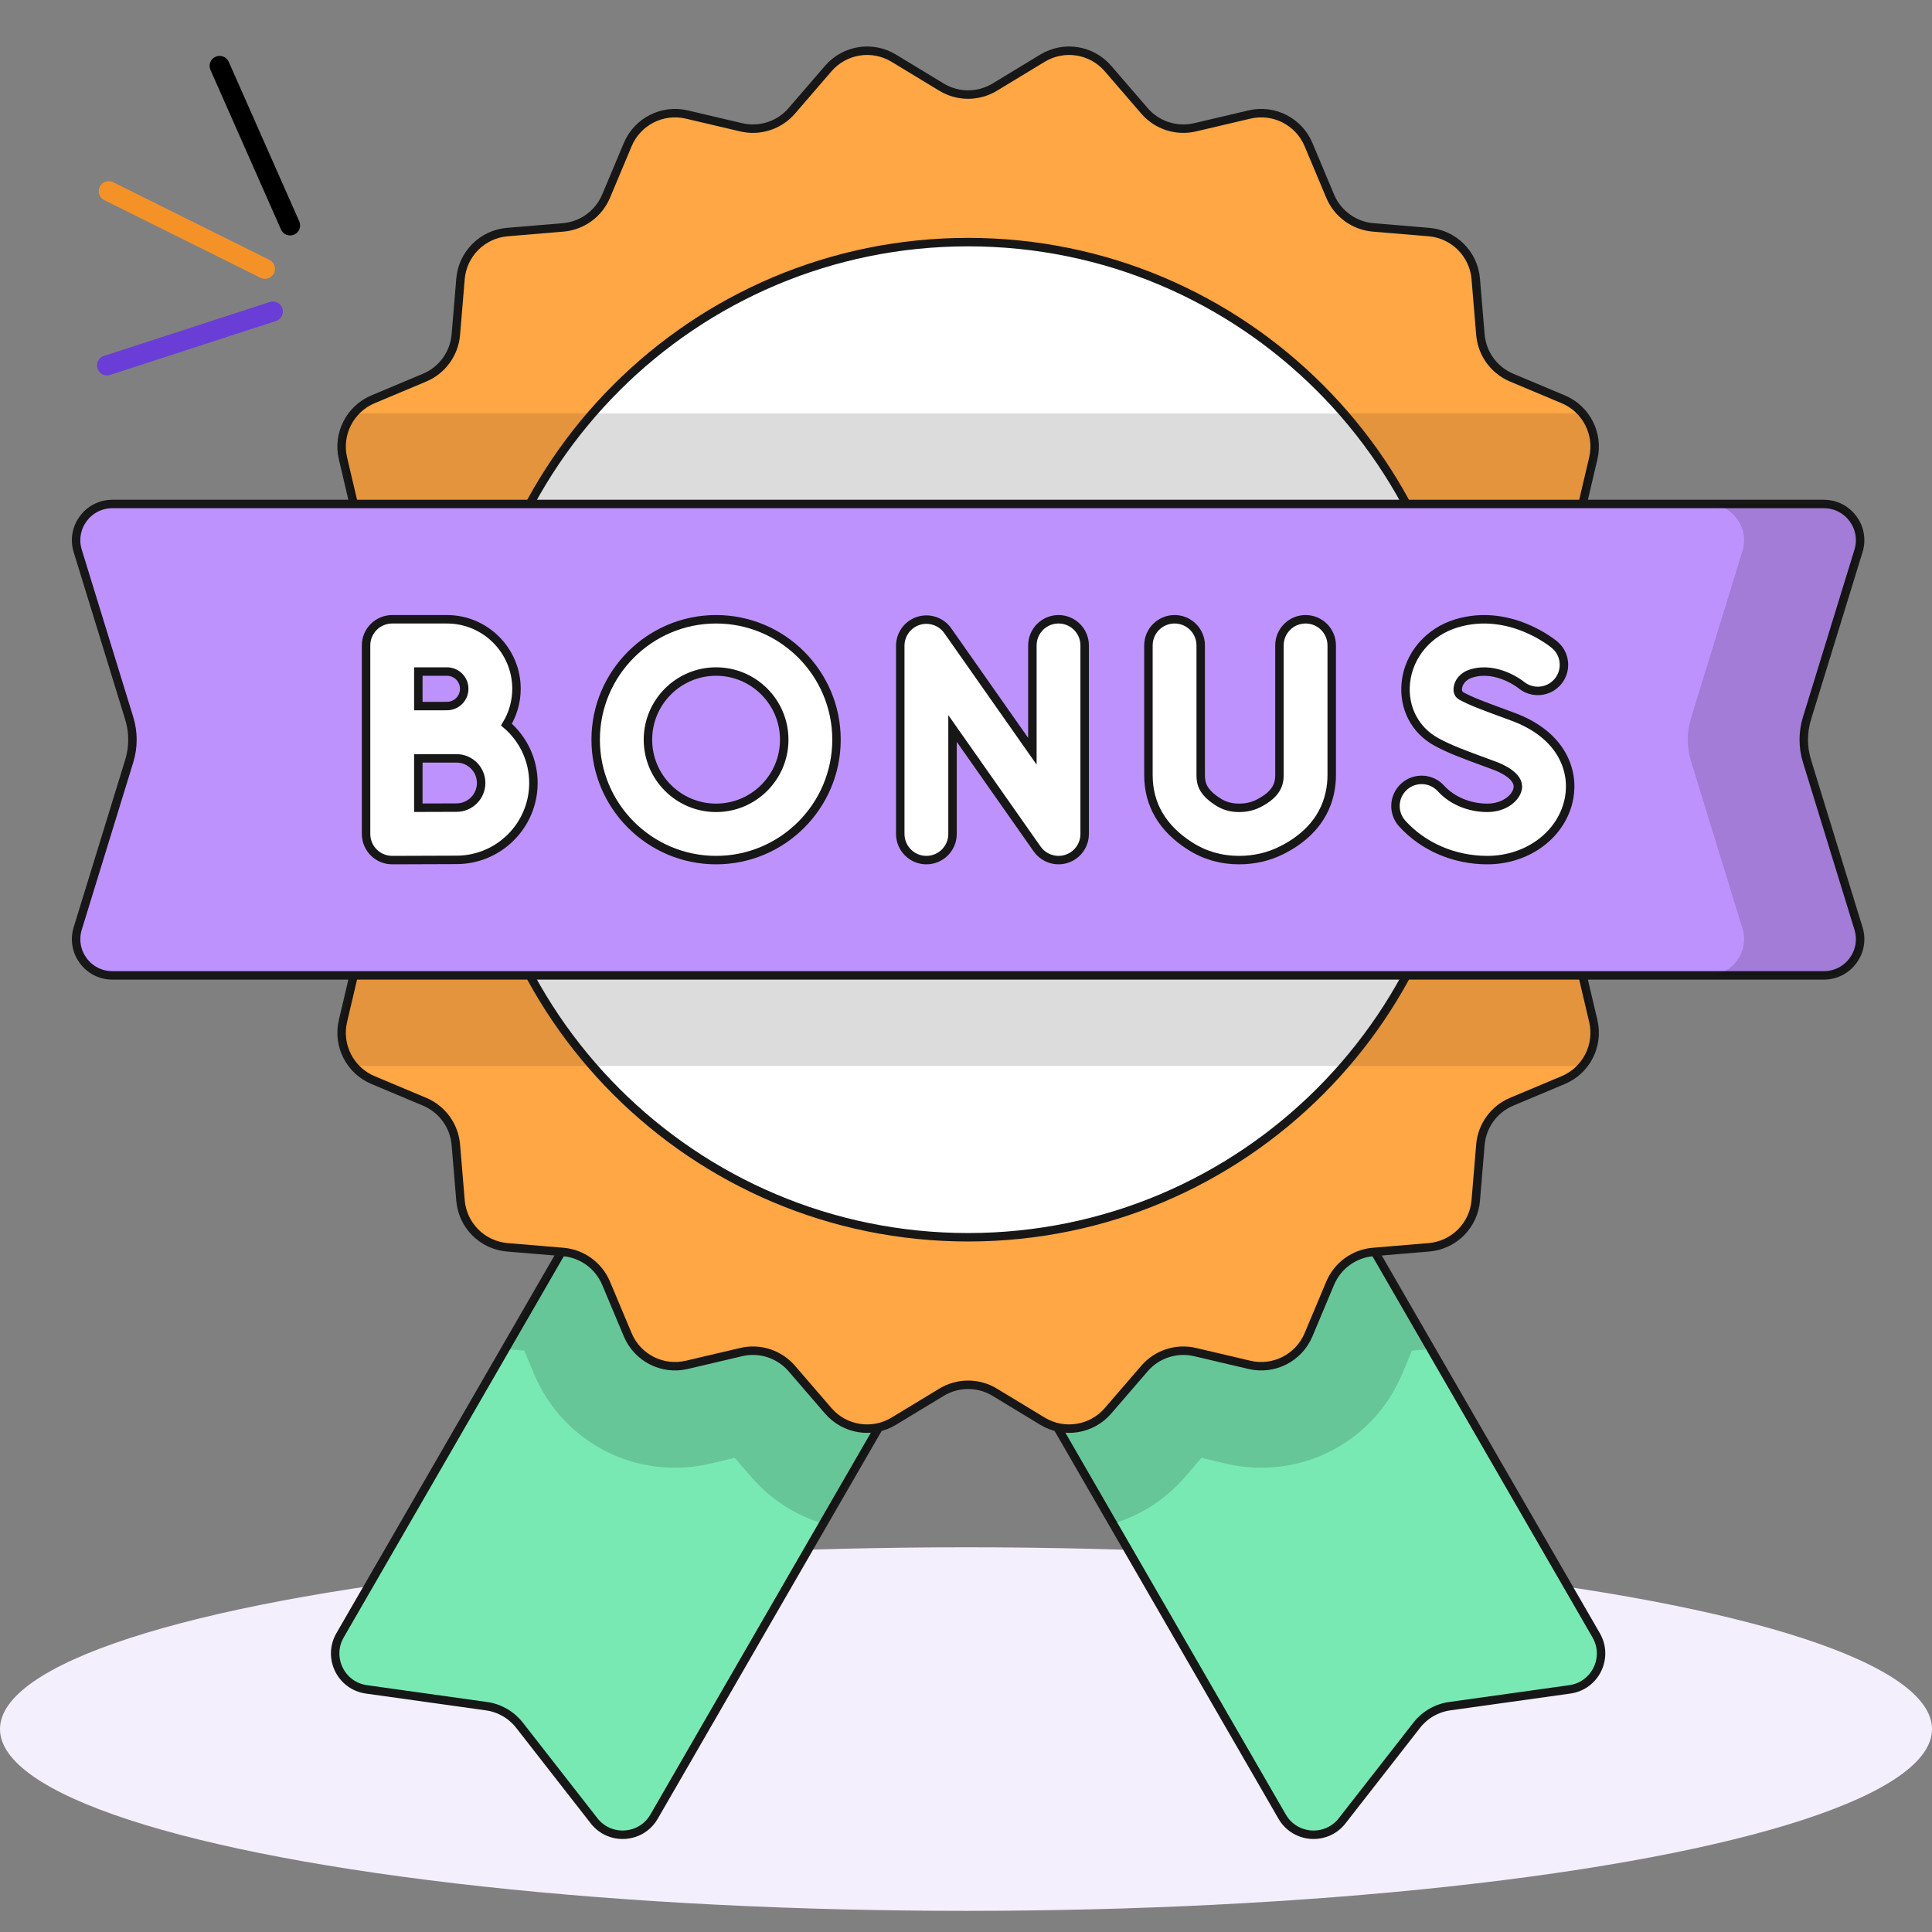
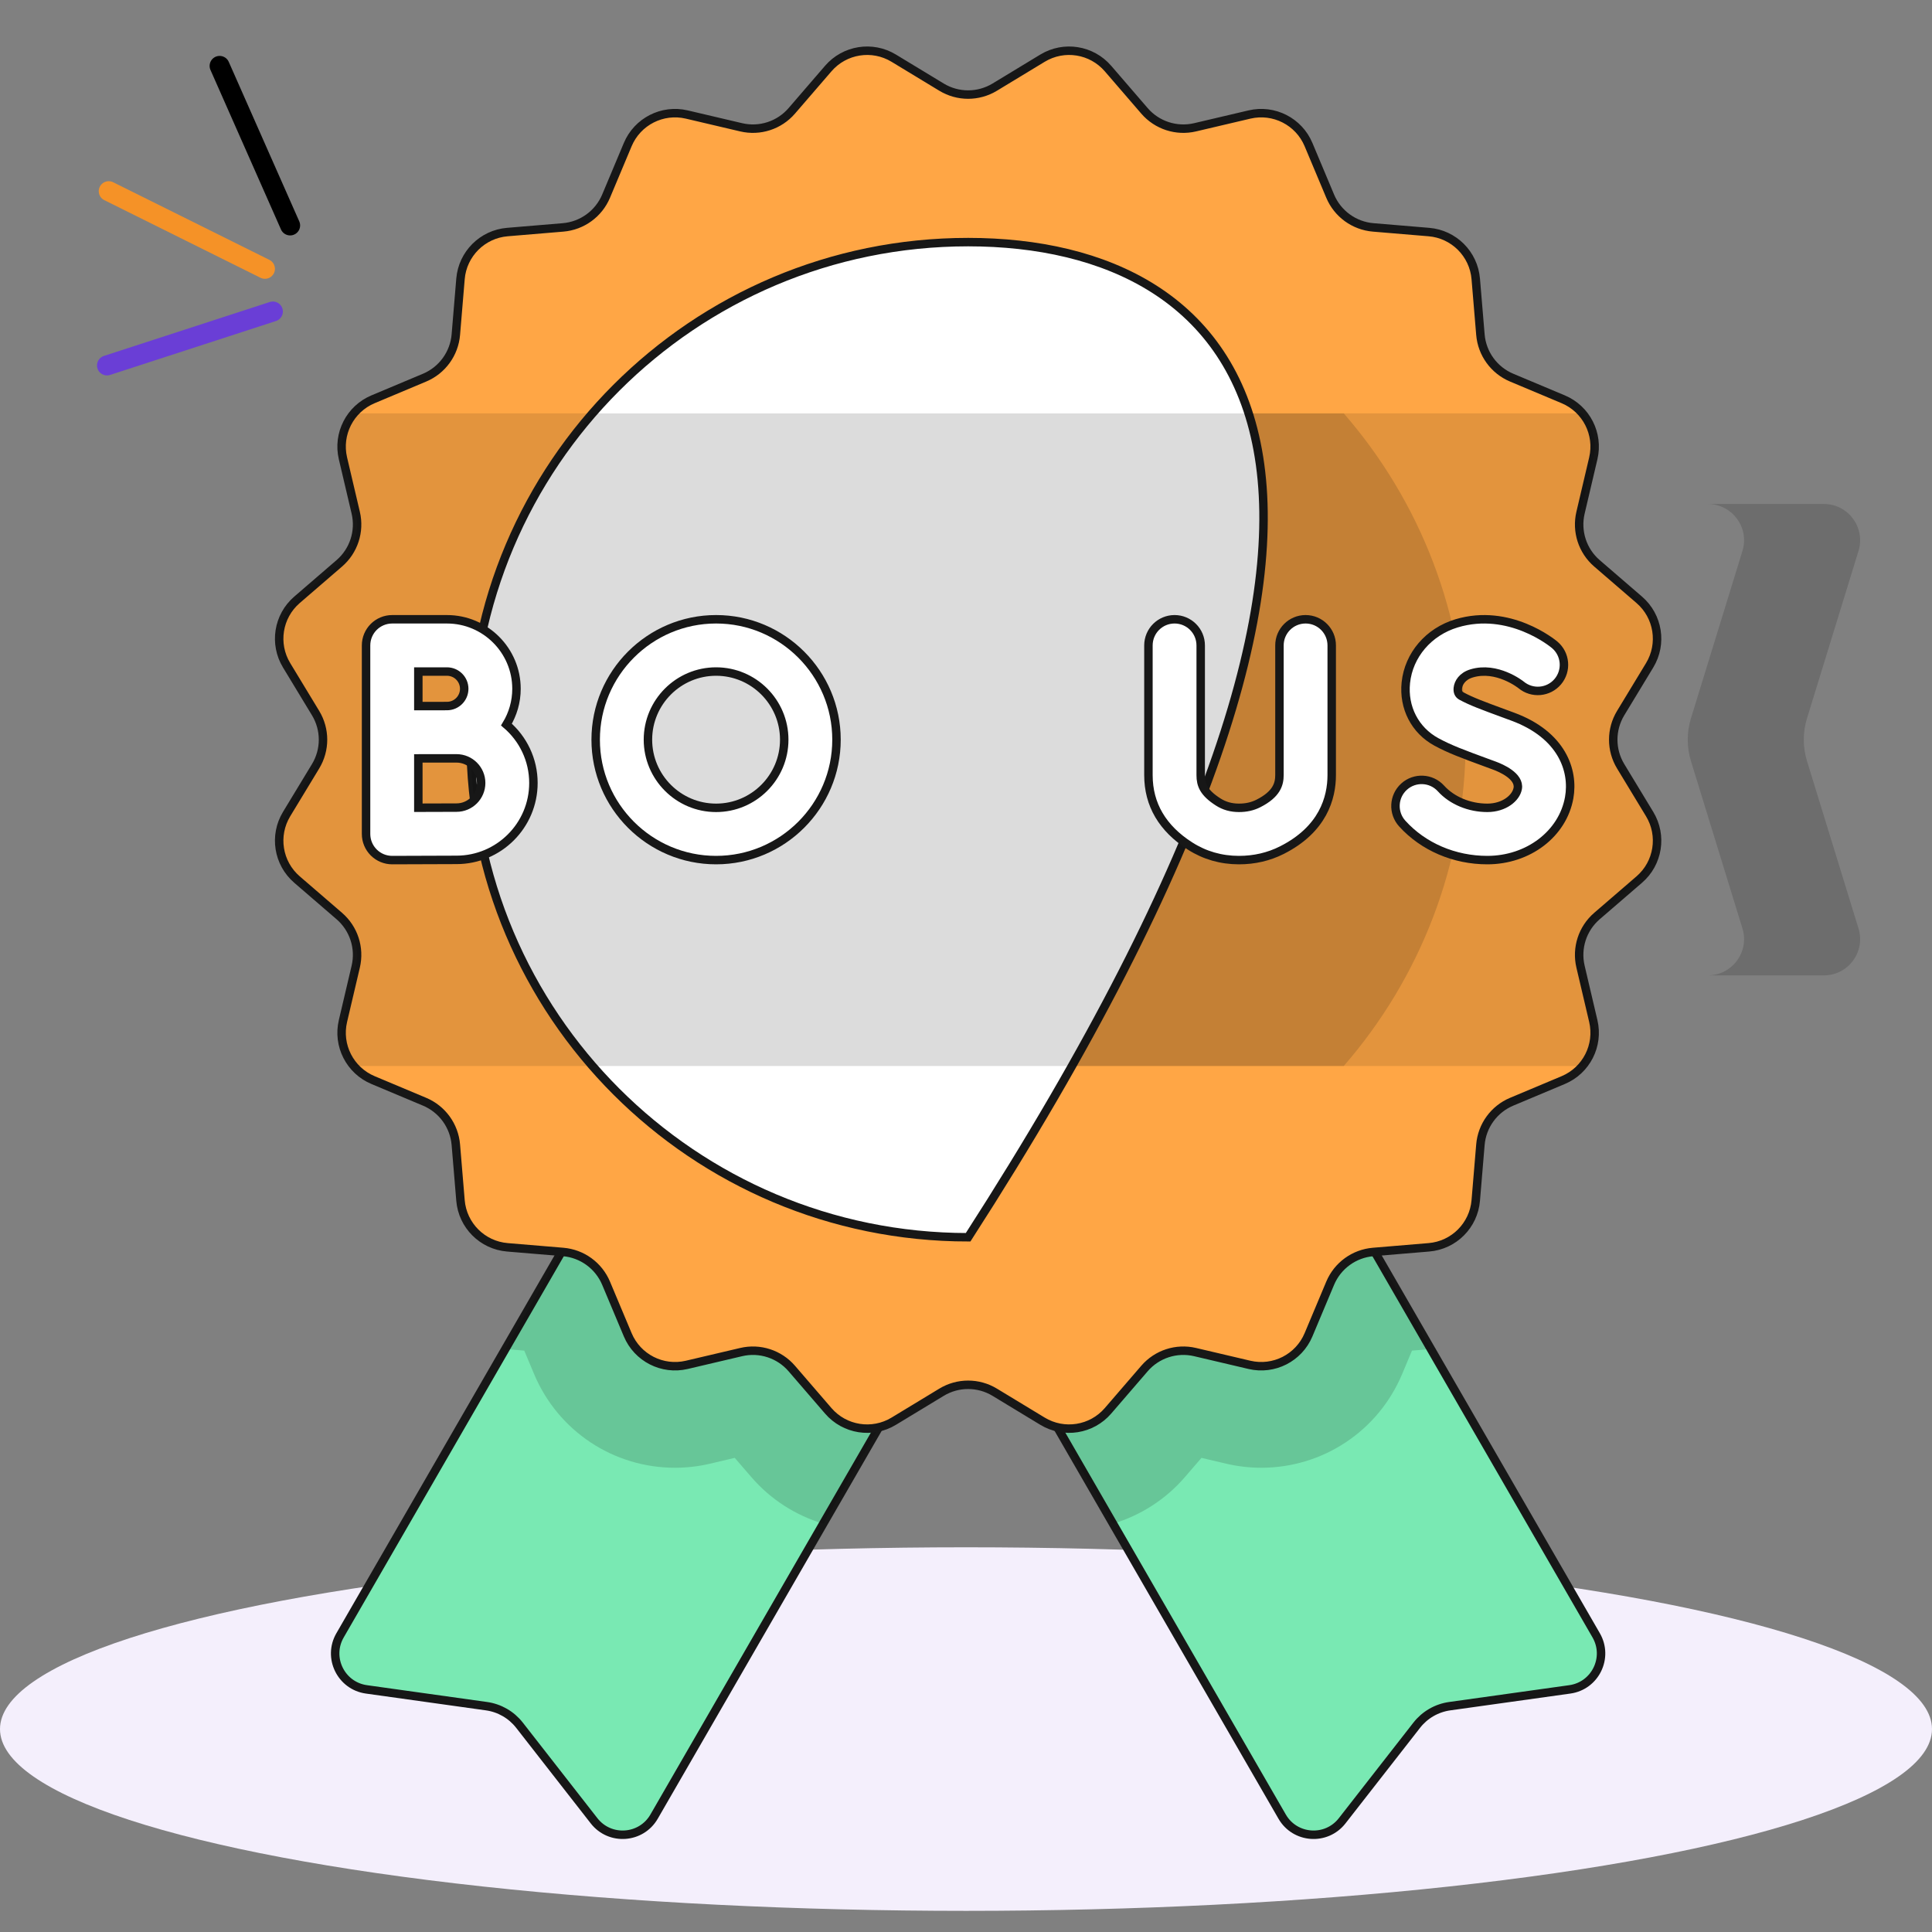
<svg xmlns="http://www.w3.org/2000/svg" width="457" height="457" viewBox="0 0 457 457" fill="none">
  <rect x="0" y="0" width="457" height="457" fill="#808080" stroke="none" />
  <ellipse cx="228.5" cy="409" rx="228.5" ry="43" fill="#F4EFFC" />
  <path d="M371.324 399.608L342.92 403.583C339.833 404.015 337.035 405.63 335.118 408.087L317.473 430.698C313.731 435.493 306.325 434.977 303.283 429.71L229 301.049L303.281 258.163L377.564 386.824C380.605 392.093 377.349 398.765 371.324 399.608Z" fill="#79E9B3" stroke="#171717" stroke-width="2" />
  <path d="M86.675 399.608L115.079 403.583C118.166 404.015 120.964 405.63 122.882 408.087L140.526 430.698C144.268 435.493 151.675 434.977 154.716 429.71L229 301.049L154.719 258.163L80.436 386.825C77.395 392.092 80.651 398.764 86.675 399.608Z" fill="#79E9B3" stroke="#171717" stroke-width="2" />
  <path d="M303.281 258.164L229 301.049L263.275 360.415C269.803 358.458 275.717 354.684 280.266 349.409L284.199 344.848L290.057 346.226C292.771 346.863 295.556 347.187 298.337 347.187C312.93 347.187 326.011 338.489 331.663 325.029L333.994 319.477L338.466 319.104L303.281 258.164Z" fill="black" fill-opacity="0.15" />
  <path d="M154.721 258.164L229.002 301.049L194.727 360.415C188.199 358.458 182.286 354.684 177.736 349.409L173.803 344.848L167.945 346.226C165.232 346.863 162.447 347.187 159.666 347.187C145.072 347.187 131.991 338.489 126.339 325.029L124.008 319.477L119.536 319.104L154.721 258.164Z" fill="black" fill-opacity="0.15" />
  <path d="M235.294 20.613L246.602 13.758C251.669 10.687 258.213 11.723 262.083 16.21L270.719 26.224C273.672 29.648 278.283 31.147 282.684 30.112L295.557 27.087C301.325 25.732 307.228 28.74 309.521 34.203L314.641 46.396C316.391 50.565 320.314 53.415 324.819 53.791L337.996 54.892C343.901 55.385 348.586 60.07 349.079 65.974L350.18 79.152C350.557 83.657 353.406 87.58 357.575 89.33L369.768 94.449C375.231 96.743 378.238 102.646 376.883 108.414L373.858 121.287C372.824 125.688 374.322 130.299 377.746 133.252L387.76 141.888C392.247 145.758 393.283 152.301 390.212 157.368L383.357 168.677C381.013 172.543 381.013 177.392 383.357 181.258L390.212 192.567C393.283 197.633 392.247 204.177 387.76 208.047L377.746 216.683C374.322 219.636 372.824 224.247 373.858 228.648L376.883 241.521C378.239 247.289 375.231 253.192 369.768 255.486L357.575 260.605C353.406 262.356 350.556 266.278 350.18 270.783L349.079 283.961C348.586 289.866 343.9 294.55 337.996 295.043L324.819 296.144C320.314 296.521 316.39 299.37 314.641 303.539L309.521 315.732C307.228 321.195 301.325 324.202 295.557 322.847L282.684 319.823C278.283 318.788 273.671 320.287 270.719 323.71L262.083 333.725C258.213 338.212 251.669 339.248 246.602 336.177L235.294 329.322C231.428 326.978 226.579 326.978 222.712 329.322L211.404 336.177C206.337 339.249 199.793 338.212 195.923 333.725L187.287 323.71C184.334 320.287 179.723 318.788 175.322 319.823L162.45 322.847C156.682 324.203 150.779 321.195 148.485 315.732L143.366 303.539C141.615 299.37 137.692 296.52 133.187 296.144L120.01 295.043C114.105 294.55 109.42 289.865 108.927 283.961L107.826 270.783C107.449 266.278 104.599 262.355 100.431 260.605L88.239 255.486C82.776 253.192 79.768 247.289 81.123 241.521L84.148 228.648C85.182 224.247 83.684 219.636 80.26 216.683L70.246 208.047C65.759 204.177 64.723 197.634 67.794 192.567L74.649 181.258C76.993 177.392 76.993 172.543 74.649 168.677L67.794 157.368C64.723 152.302 65.759 145.758 70.246 141.888L80.26 133.252C83.684 130.299 85.182 125.688 84.148 121.287L81.123 108.414C79.768 102.646 82.776 96.743 88.239 94.449L100.431 89.33C104.6 87.579 107.45 83.657 107.826 79.152L108.927 65.974C109.42 60.069 114.106 55.385 120.01 54.892L133.187 53.791C137.692 53.414 141.616 50.564 143.366 46.396L148.485 34.203C150.779 28.74 156.682 25.732 162.45 27.087L175.322 30.112C179.723 31.147 184.335 29.648 187.287 26.224L195.923 16.21C199.793 11.723 206.337 10.687 211.404 13.758L222.712 20.613C226.579 22.957 231.428 22.957 235.294 20.613Z" fill="#FFA645" stroke="#171717" stroke-width="2" />
  <path d="M81.121 108.414L84.145 121.286C85.18 125.688 83.681 130.299 80.258 133.252L70.243 141.889C65.756 145.758 64.72 152.302 67.791 157.369L74.646 168.677C76.99 172.544 76.99 177.393 74.646 181.259L67.791 192.567C64.719 197.634 65.756 204.178 70.243 208.047L80.258 216.683C83.681 219.636 85.18 224.247 84.145 228.649L81.121 241.522C80.214 245.379 81.266 249.292 83.693 252.15H374.31C376.735 249.292 377.789 245.379 376.882 241.522L373.857 228.649C372.823 224.248 374.321 219.636 377.745 216.683L387.759 208.047C392.246 204.177 393.283 197.634 390.211 192.567L383.356 181.259C381.012 177.393 381.012 172.544 383.356 168.677L390.211 157.369C393.283 152.303 392.246 145.758 387.759 141.889L377.745 133.252C374.321 130.299 372.823 125.689 373.857 121.286L376.882 108.414C377.789 104.556 376.736 100.644 374.31 97.785H83.692C81.266 100.644 80.214 104.556 81.121 108.414Z" fill="black" fill-opacity="0.11" />
-   <path d="M229.001 292.666C294.004 292.666 346.699 239.971 346.699 174.968C346.699 109.965 294.004 57.269 229.001 57.269C163.998 57.269 111.303 109.965 111.303 174.968C111.303 239.971 163.998 292.666 229.001 292.666Z" fill="white" stroke="#171717" stroke-width="2" />
+   <path d="M229.001 292.666C346.699 109.965 294.004 57.269 229.001 57.269C163.998 57.269 111.303 109.965 111.303 174.968C111.303 239.971 163.998 292.666 229.001 292.666Z" fill="white" stroke="#171717" stroke-width="2" />
  <path d="M346.698 174.968C346.698 145.438 335.822 118.449 317.858 97.785H140.142C122.178 118.449 111.302 145.438 111.302 174.968C111.302 204.498 122.178 231.486 140.142 252.15H317.858C335.822 231.486 346.698 204.498 346.698 174.968Z" fill="black" fill-opacity="0.14" />
-   <path d="M431.417 230.719H26.584C20.812 230.719 16.689 225.135 18.386 219.62L30.573 180.012C31.584 176.725 31.584 173.21 30.573 169.922L18.385 130.315C16.688 124.799 20.812 119.215 26.583 119.215H431.417C437.188 119.215 441.311 124.799 439.614 130.315L427.427 169.923C426.416 173.21 426.416 176.725 427.427 180.013L439.614 219.621C441.312 225.135 437.188 230.719 431.417 230.719Z" fill="#BE92FD" stroke="#171717" stroke-width="2" />
  <path d="M427.427 180.012C426.416 176.725 426.416 173.209 427.427 169.922L439.614 130.314C441.311 124.798 437.187 119.214 431.417 119.214H403.969C409.741 119.214 413.864 124.798 412.167 130.314L399.98 169.922C398.969 173.209 398.969 176.724 399.98 180.012L412.167 219.62C413.864 225.135 409.74 230.719 403.969 230.719H431.417C437.188 230.719 441.311 225.135 439.614 219.62L427.427 180.012Z" fill="black" fill-opacity="0.15" />
  <path d="M169.385 146.485C153.679 146.485 140.902 159.262 140.902 174.968C140.902 190.673 153.679 203.45 169.385 203.45C185.09 203.45 197.867 190.673 197.867 174.968C197.867 159.262 185.09 146.485 169.385 146.485ZM169.385 191.086C160.496 191.086 153.266 183.855 153.266 174.967C153.266 166.079 160.496 158.848 169.385 158.848C178.273 158.848 185.504 166.079 185.504 174.967C185.504 183.855 178.273 191.086 169.385 191.086Z" fill="white" stroke="#171717" stroke-width="2" />
  <path d="M119.799 171.396C121.295 168.919 122.172 166.028 122.172 162.93C122.172 153.863 114.795 146.486 105.727 146.486H92.771C89.357 146.486 86.589 149.253 86.589 152.668V197.269C86.589 198.913 87.245 200.489 88.409 201.649C89.568 202.803 91.137 203.45 92.771 203.45H92.798C92.798 203.45 104.707 203.398 107.989 203.398C118.018 203.398 126.177 195.24 126.177 185.211C126.177 179.687 123.698 174.734 119.799 171.396ZM105.727 158.849C107.977 158.849 109.808 160.679 109.808 162.929C109.808 165.179 107.978 167.011 105.727 167.011C104.772 167.011 102.969 167.016 101.006 167.023H98.953V158.849H105.727ZM107.989 191.034C106.314 191.034 102.396 191.048 98.953 191.061V179.394C99.642 179.391 100.341 179.389 101.021 179.387H107.989C111.201 179.387 113.813 181.999 113.813 185.21C113.813 188.42 111.201 191.034 107.989 191.034Z" fill="white" stroke="#171717" stroke-width="2" />
-   <path d="M250.385 146.485C246.971 146.485 244.204 149.252 244.204 152.667V177.705L224.19 149.198C222.64 146.991 219.84 146.042 217.268 146.855C214.697 147.667 212.949 150.053 212.949 152.749V197.268C212.949 200.683 215.717 203.45 219.131 203.45C222.545 203.45 225.312 200.683 225.312 197.268V172.313L245.326 200.82C246.506 202.5 248.41 203.45 250.386 203.45C251.006 203.45 251.634 203.356 252.248 203.162C254.82 202.35 256.567 199.964 256.567 197.268V152.667C256.567 149.252 253.799 146.485 250.385 146.485Z" fill="white" stroke="#171717" stroke-width="2" />
  <path d="M308.826 146.485C305.412 146.485 302.645 149.252 302.645 152.667V183.325C302.645 185.41 302.05 187.84 297.642 190.061C296.27 190.751 294.778 191.086 293.078 191.086C293.072 191.086 293.066 191.086 293.06 191.086C291.211 191.084 289.608 190.633 288.16 189.707C284.709 187.503 284.017 185.643 284.017 183.358V152.667C284.017 149.252 281.249 146.485 277.835 146.485C274.421 146.485 271.653 149.252 271.653 152.667V183.358C271.653 190.309 274.968 195.95 281.504 200.126C284.947 202.326 288.831 203.445 293.045 203.45H293.08C296.703 203.45 300.108 202.661 303.202 201.103C312.96 196.188 315.008 188.722 315.008 183.325V152.667C315.008 149.252 312.24 146.485 308.826 146.485Z" fill="white" stroke="#171717" stroke-width="2" />
  <path d="M357.826 169.52L355.848 168.791C350.644 166.876 348.031 165.915 345.668 164.628C345.025 164.278 344.745 163.648 344.838 162.755C344.967 161.515 345.892 159.952 348.103 159.286C354.059 157.489 359.642 161.872 359.819 162.014C362.433 164.178 366.307 163.83 368.493 161.23C370.69 158.616 370.352 154.717 367.738 152.52C367.307 152.158 357.031 143.688 344.537 147.449C337.926 149.441 333.216 154.95 332.54 161.484C331.932 167.367 334.696 172.732 339.755 175.487C342.913 177.207 345.991 178.34 351.58 180.394L353.548 181.119C354.961 181.641 359.534 183.572 359.008 186.516C358.607 188.763 355.806 191.087 351.814 191.087C347.548 191.087 343.451 189.375 340.852 186.506C338.559 183.976 334.65 183.784 332.12 186.077C329.589 188.37 329.397 192.278 331.69 194.808C336.667 200.3 344.002 203.45 351.814 203.45C361.507 203.45 369.651 197.242 371.179 188.689C372.333 182.227 369.431 173.8 357.826 169.52Z" fill="white" stroke="#171717" stroke-width="2" />
  <path d="M62.669 63.586L25.722 45.225" stroke="#F59227" stroke-width="4.728" stroke-linecap="round" />
  <path d="M68.627 53.325L51.949 15.59" stroke="black" stroke-width="4.728" stroke-linecap="round" />
  <path d="M64.546 73.685L25.311 86.441" stroke="#6A3ED6" stroke-width="4.728" stroke-linecap="round" />
</svg>